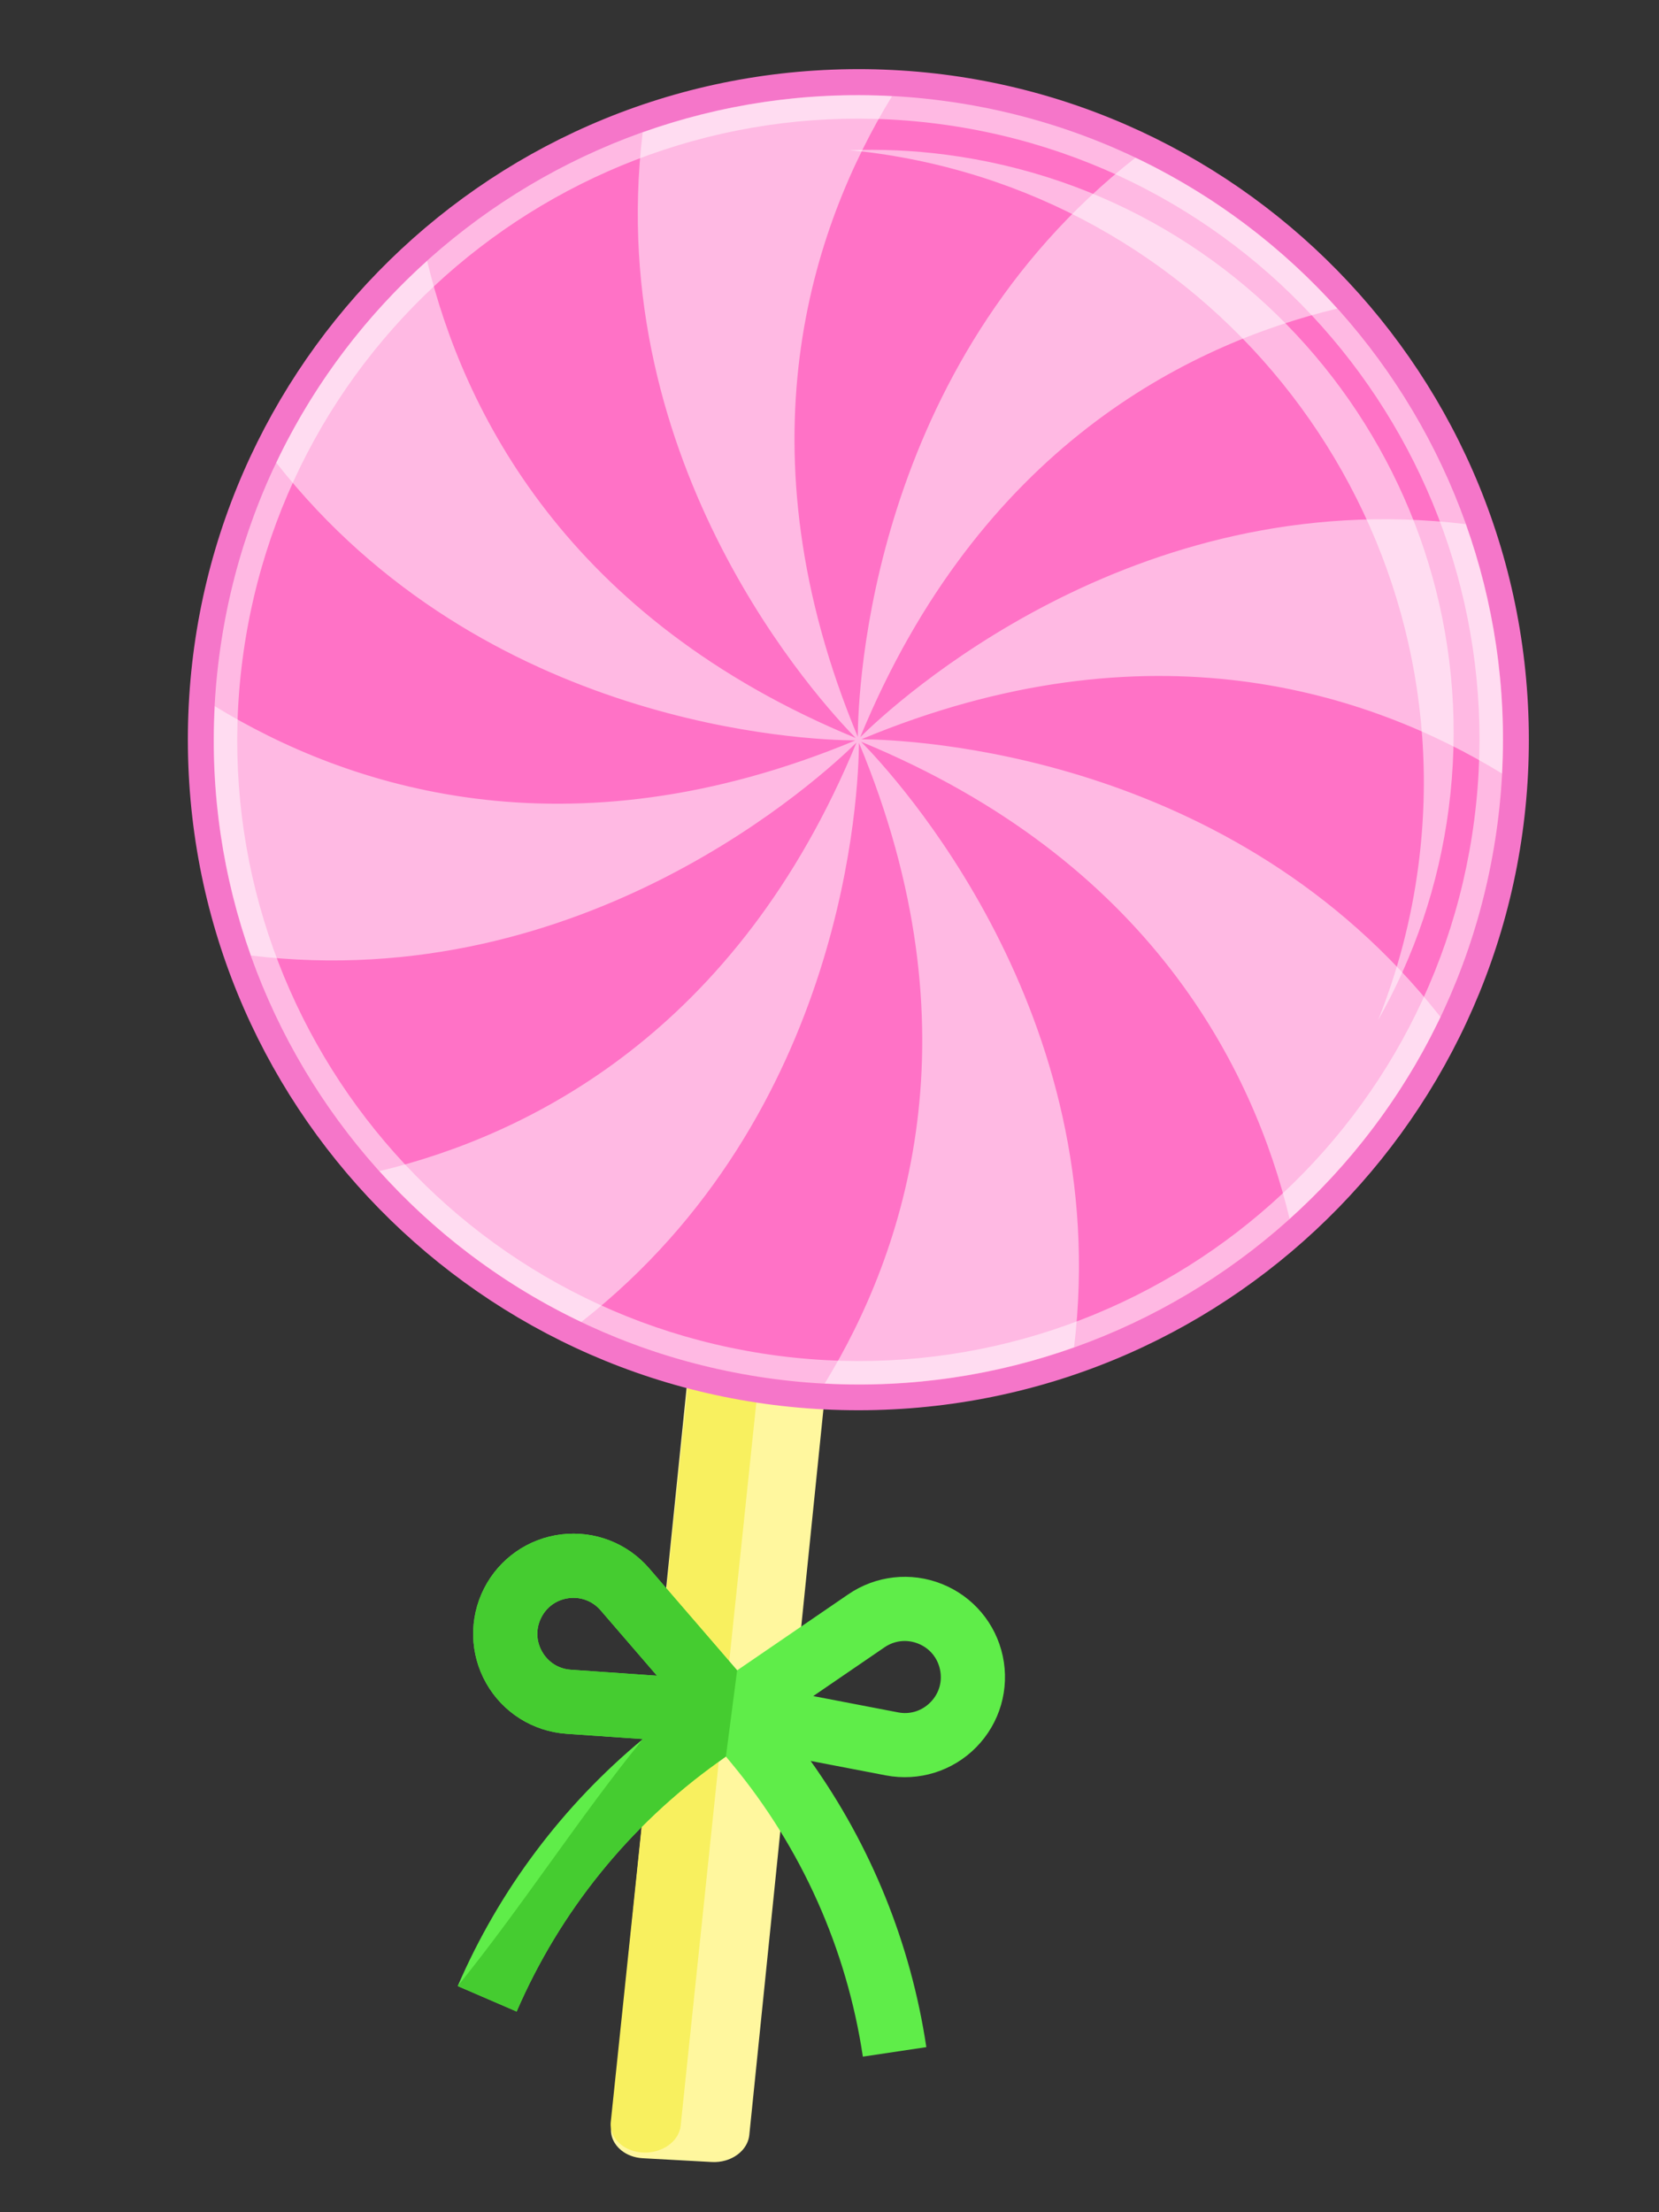
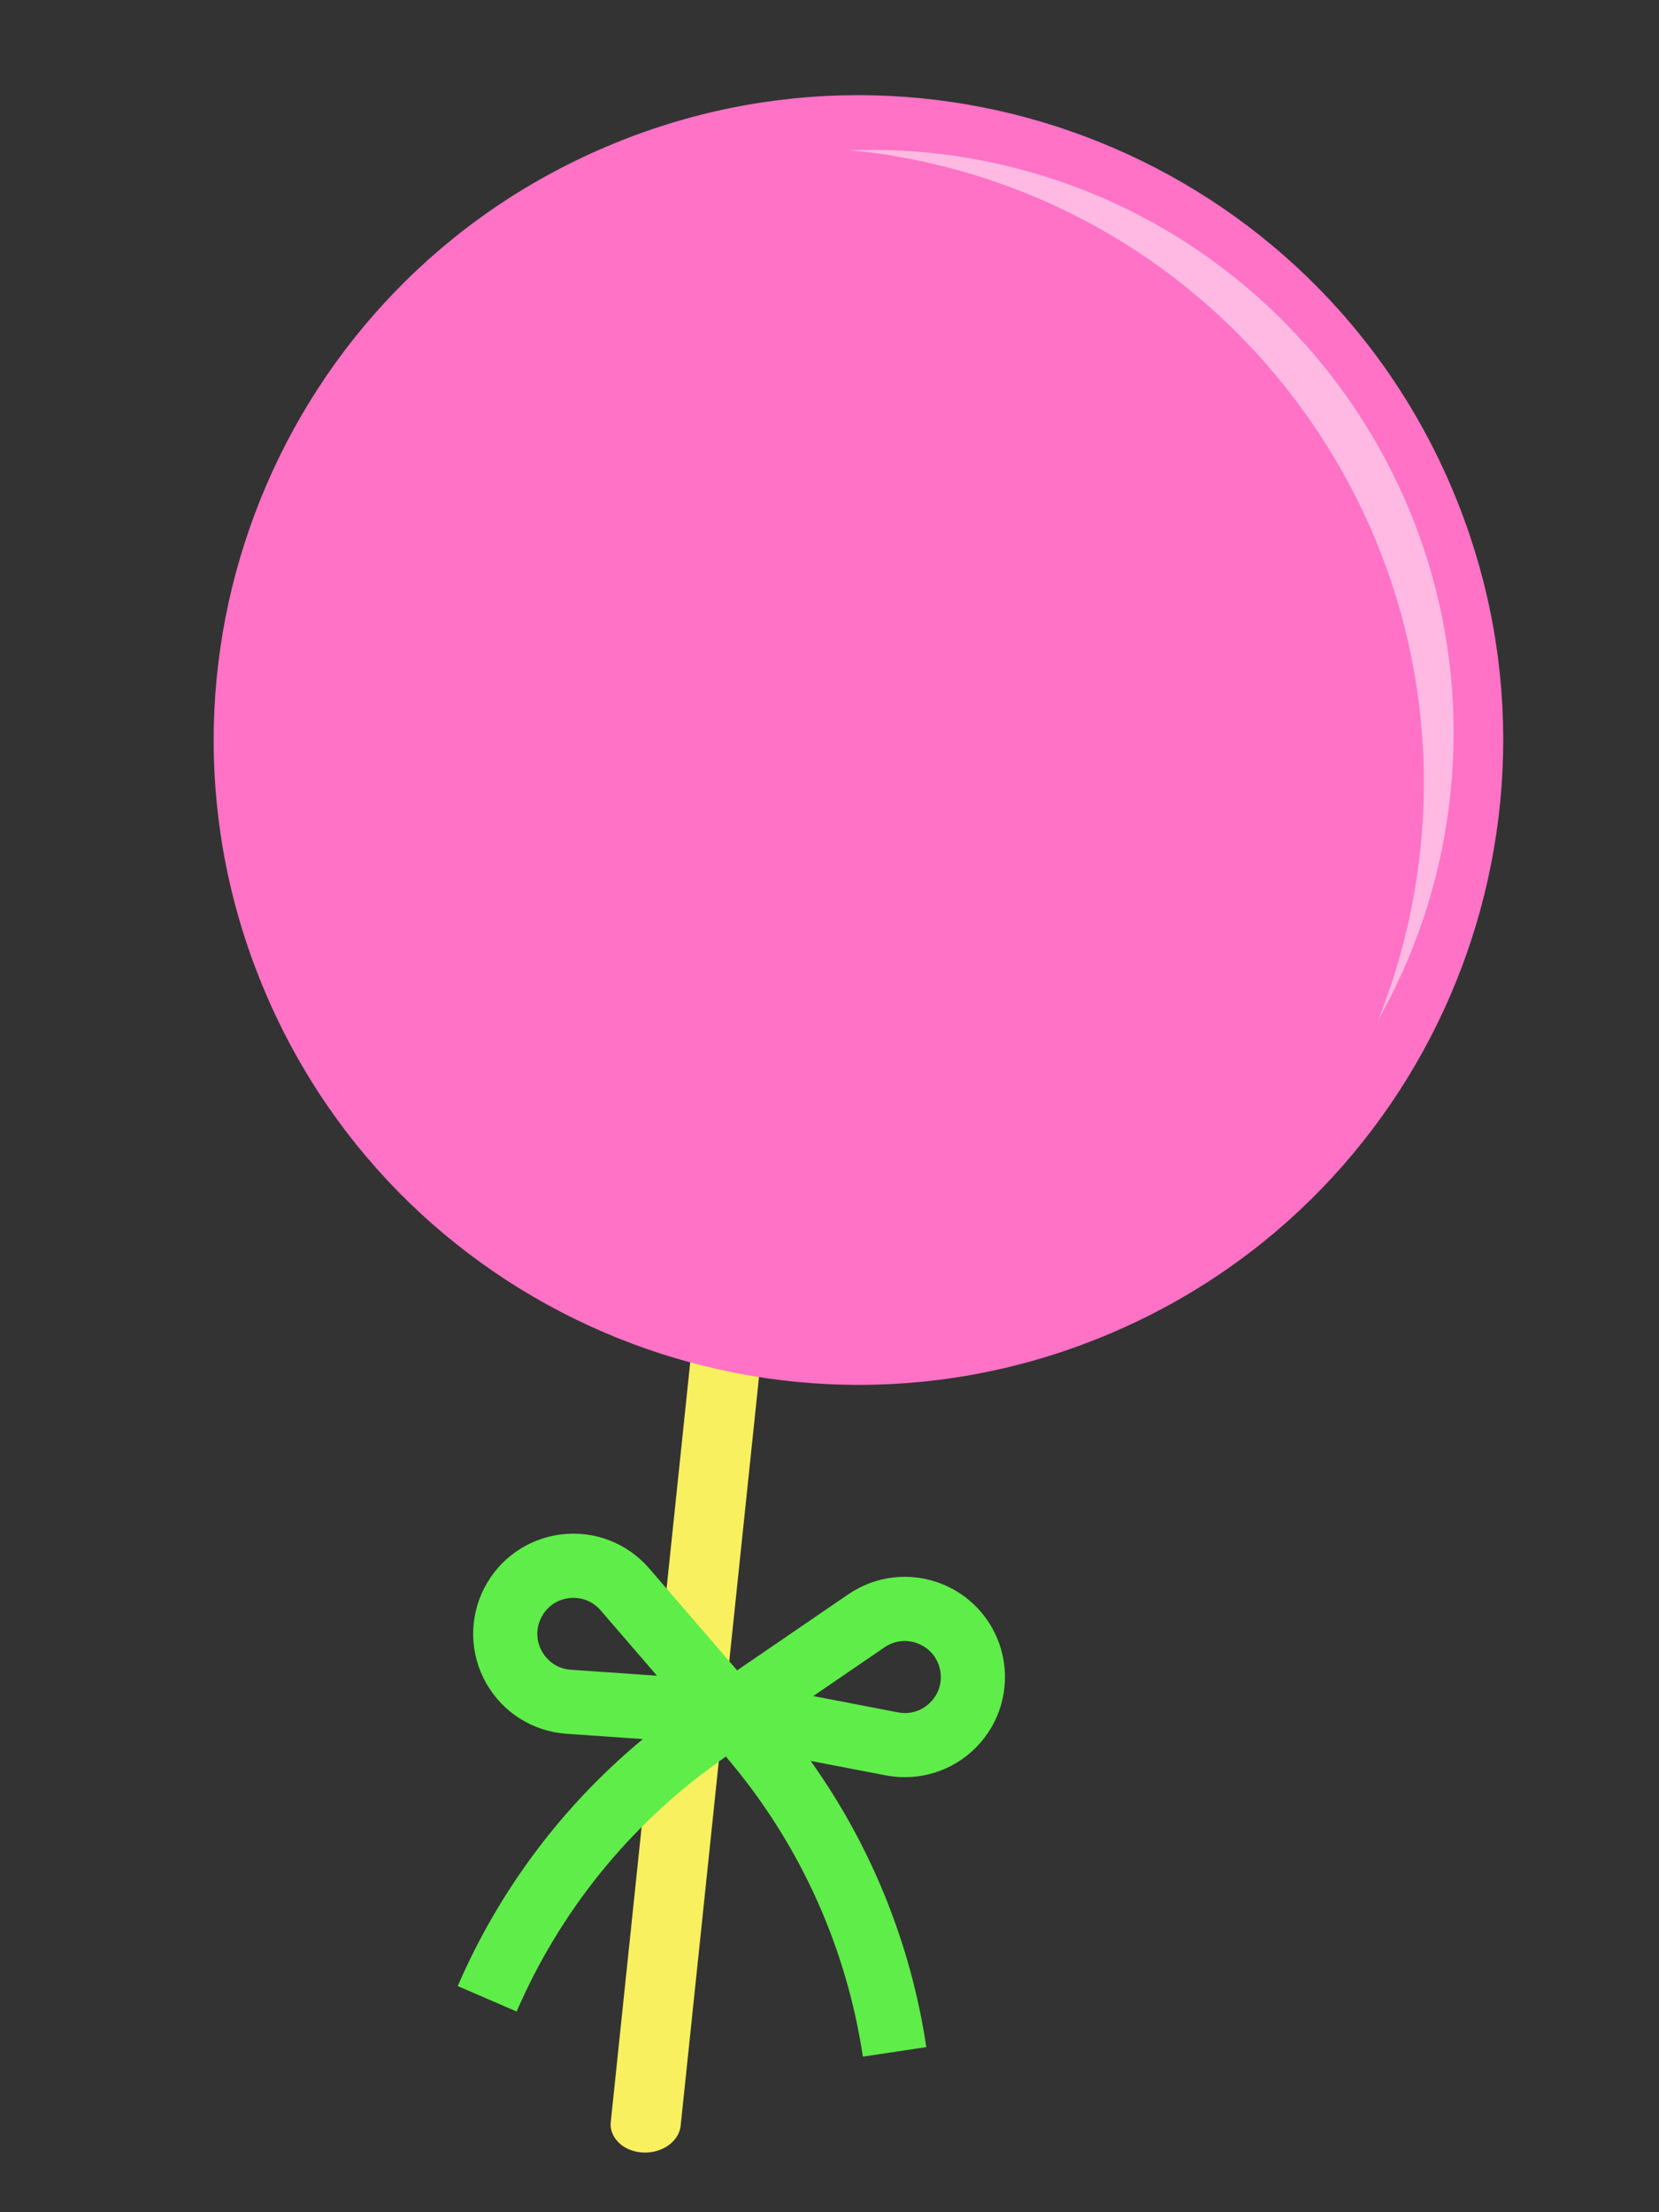
<svg xmlns="http://www.w3.org/2000/svg" width="126" height="168" viewBox="0 0 126 168" fill="none">
  <rect x="0" y="0" width="126" height="168" fill="#333333" stroke="none" />
-   <path d="M54.06 164.187L48.81 163.899C48.175 163.864 47.612 163.643 47.19 163.304C46.649 162.87 46.34 162.241 46.41 161.56L55.97 67.968L66.469 68.546L56.909 162.138C56.816 163.047 56.076 163.79 55.099 164.071C54.774 164.165 54.423 164.207 54.06 164.187Z" fill="#FFF79E" />
  <path d="M48.813 163.465C48.171 163.431 47.602 163.212 47.175 162.875C46.628 162.443 46.316 161.817 46.388 161.139L56.136 67.959L61.446 68.242L51.697 161.423C51.648 161.899 51.416 162.329 51.065 162.671C50.524 163.196 49.701 163.513 48.813 163.465Z" fill="#F8F05F" />
  <path d="M76.159 125.764C75.627 123.279 73.901 121.233 71.541 120.291C69.18 119.347 66.52 119.643 64.423 121.078L55.985 126.851L49.307 119.109C47.648 117.185 45.152 116.218 42.629 116.525C40.107 116.831 37.914 118.367 36.763 120.632C35.605 122.913 35.666 125.604 36.928 127.829C38.191 130.055 40.468 131.485 43.02 131.666L48.825 132.068C42.739 137.113 37.914 143.536 34.764 150.826L39.238 152.759C42.516 145.174 47.803 138.627 54.527 133.826L55.132 133.394L55.606 133.967C60.876 140.33 64.309 148.013 65.534 156.185L70.354 155.463C69.177 147.61 66.159 140.164 61.568 133.729L67.282 134.827C69.795 135.305 72.363 134.507 74.153 132.679C75.945 130.851 76.694 128.266 76.159 125.764ZM43.358 126.803C42.431 126.742 41.631 126.236 41.17 125.425C40.71 124.614 40.688 123.671 41.11 122.839C41.53 122.013 42.298 121.476 43.217 121.364C44.134 121.255 45.011 121.591 45.617 122.292L49.899 127.257L43.358 126.803ZM70.672 129.268C70.019 129.934 69.115 130.219 68.204 130.04L61.765 128.803L67.176 125.101C67.941 124.578 68.875 124.478 69.733 124.818C70.593 125.162 71.198 125.878 71.392 126.784C71.587 127.696 71.325 128.602 70.672 129.268Z" fill="#5FED49" />
-   <path d="M49.308 119.109C47.649 117.185 45.153 116.218 42.63 116.525C40.108 116.831 37.915 118.367 36.764 120.632C35.606 122.913 35.667 125.604 36.929 127.829C38.192 130.055 40.469 131.485 43.021 131.666L48.826 132.068C44.036 137.95 39.715 144.698 34.765 150.826L39.239 152.759C42.517 145.174 47.804 138.627 54.528 133.826L55.133 133.394L55.986 126.849L49.308 119.109ZM43.358 126.803C42.431 126.742 41.631 126.236 41.17 125.425C40.71 124.614 40.688 123.671 41.11 122.839C41.53 122.013 42.298 121.475 43.217 121.364C44.134 121.255 45.011 121.591 45.617 122.292L49.899 127.257L43.358 126.803Z" fill="#45CC30" />
-   <path d="M65.865 107.093C93.986 106.722 116.482 83.623 116.111 55.502C115.74 27.38 92.642 4.884 64.52 5.255C36.398 5.626 13.902 28.724 14.273 56.846C14.645 84.968 37.743 107.464 65.865 107.093Z" fill="#F576C9" />
  <path d="M84.331 101.265C109.221 90.698 120.831 61.955 110.264 37.066C99.698 12.177 70.955 0.566 46.066 11.133C21.177 21.7 9.566 50.442 20.133 75.332C30.7 100.221 59.442 111.831 84.331 101.265Z" fill="#FF72C6" />
-   <path opacity="0.5" d="M71.517 7.638C44.705 4.145 20.138 23.049 16.645 49.861C13.152 76.673 32.056 101.24 58.868 104.733C85.68 108.226 110.247 89.322 113.74 62.51C117.232 35.698 98.329 11.131 71.517 7.638ZM59.098 102.959C33.265 99.594 15.052 75.924 18.418 50.091C21.783 24.258 45.453 6.045 71.286 9.411C97.119 12.776 115.332 36.446 111.966 62.279C108.6 88.112 84.931 106.325 59.098 102.959Z" fill="white" />
  <path opacity="0.5" d="M66.072 11.575C92.525 15.021 111.175 39.259 107.729 65.712C107.191 69.84 106.147 73.777 104.667 77.47C107.396 72.645 109.268 67.231 110.028 61.396C113.189 37.135 96.083 14.905 71.822 11.744C69.345 11.421 66.891 11.321 64.474 11.407C65.007 11.46 65.538 11.506 66.072 11.575Z" fill="white" />
-   <path opacity="0.5" d="M114.07 58.739C114.422 52.136 113.434 45.731 111.324 39.804C85.948 36.751 67.948 53.404 65.335 55.979C74.393 34.007 90.19 26.171 101.564 23.432C97.304 18.697 92.118 14.777 86.235 11.978C66.101 27.784 65.173 52.336 65.148 55.954C56.006 34.006 61.638 17.289 67.747 7.308C61.144 6.956 54.739 7.944 48.812 10.054C45.759 35.43 62.412 53.43 64.987 56.043C43.015 46.985 35.179 31.188 32.44 19.814C27.705 24.074 23.785 29.26 20.986 35.143C36.792 55.277 61.344 56.205 64.962 56.23C43.014 65.372 26.297 59.74 16.316 53.631C15.964 60.234 16.952 66.64 19.062 72.566C44.439 75.619 62.438 58.966 65.051 56.391C55.994 78.363 40.196 86.199 28.822 88.938C33.082 93.673 38.268 97.593 44.151 100.392C64.285 84.586 65.213 60.034 65.238 56.416C74.38 78.364 68.748 95.081 62.639 105.063C69.242 105.415 75.647 104.427 81.574 102.317C84.627 76.94 67.974 58.941 65.399 56.328C87.371 65.385 95.207 81.183 97.946 92.557C102.681 88.297 106.601 83.111 109.4 77.228C93.594 57.094 69.042 56.166 65.424 56.141C87.371 46.998 104.088 52.63 114.07 58.739Z" fill="white" />
</svg>